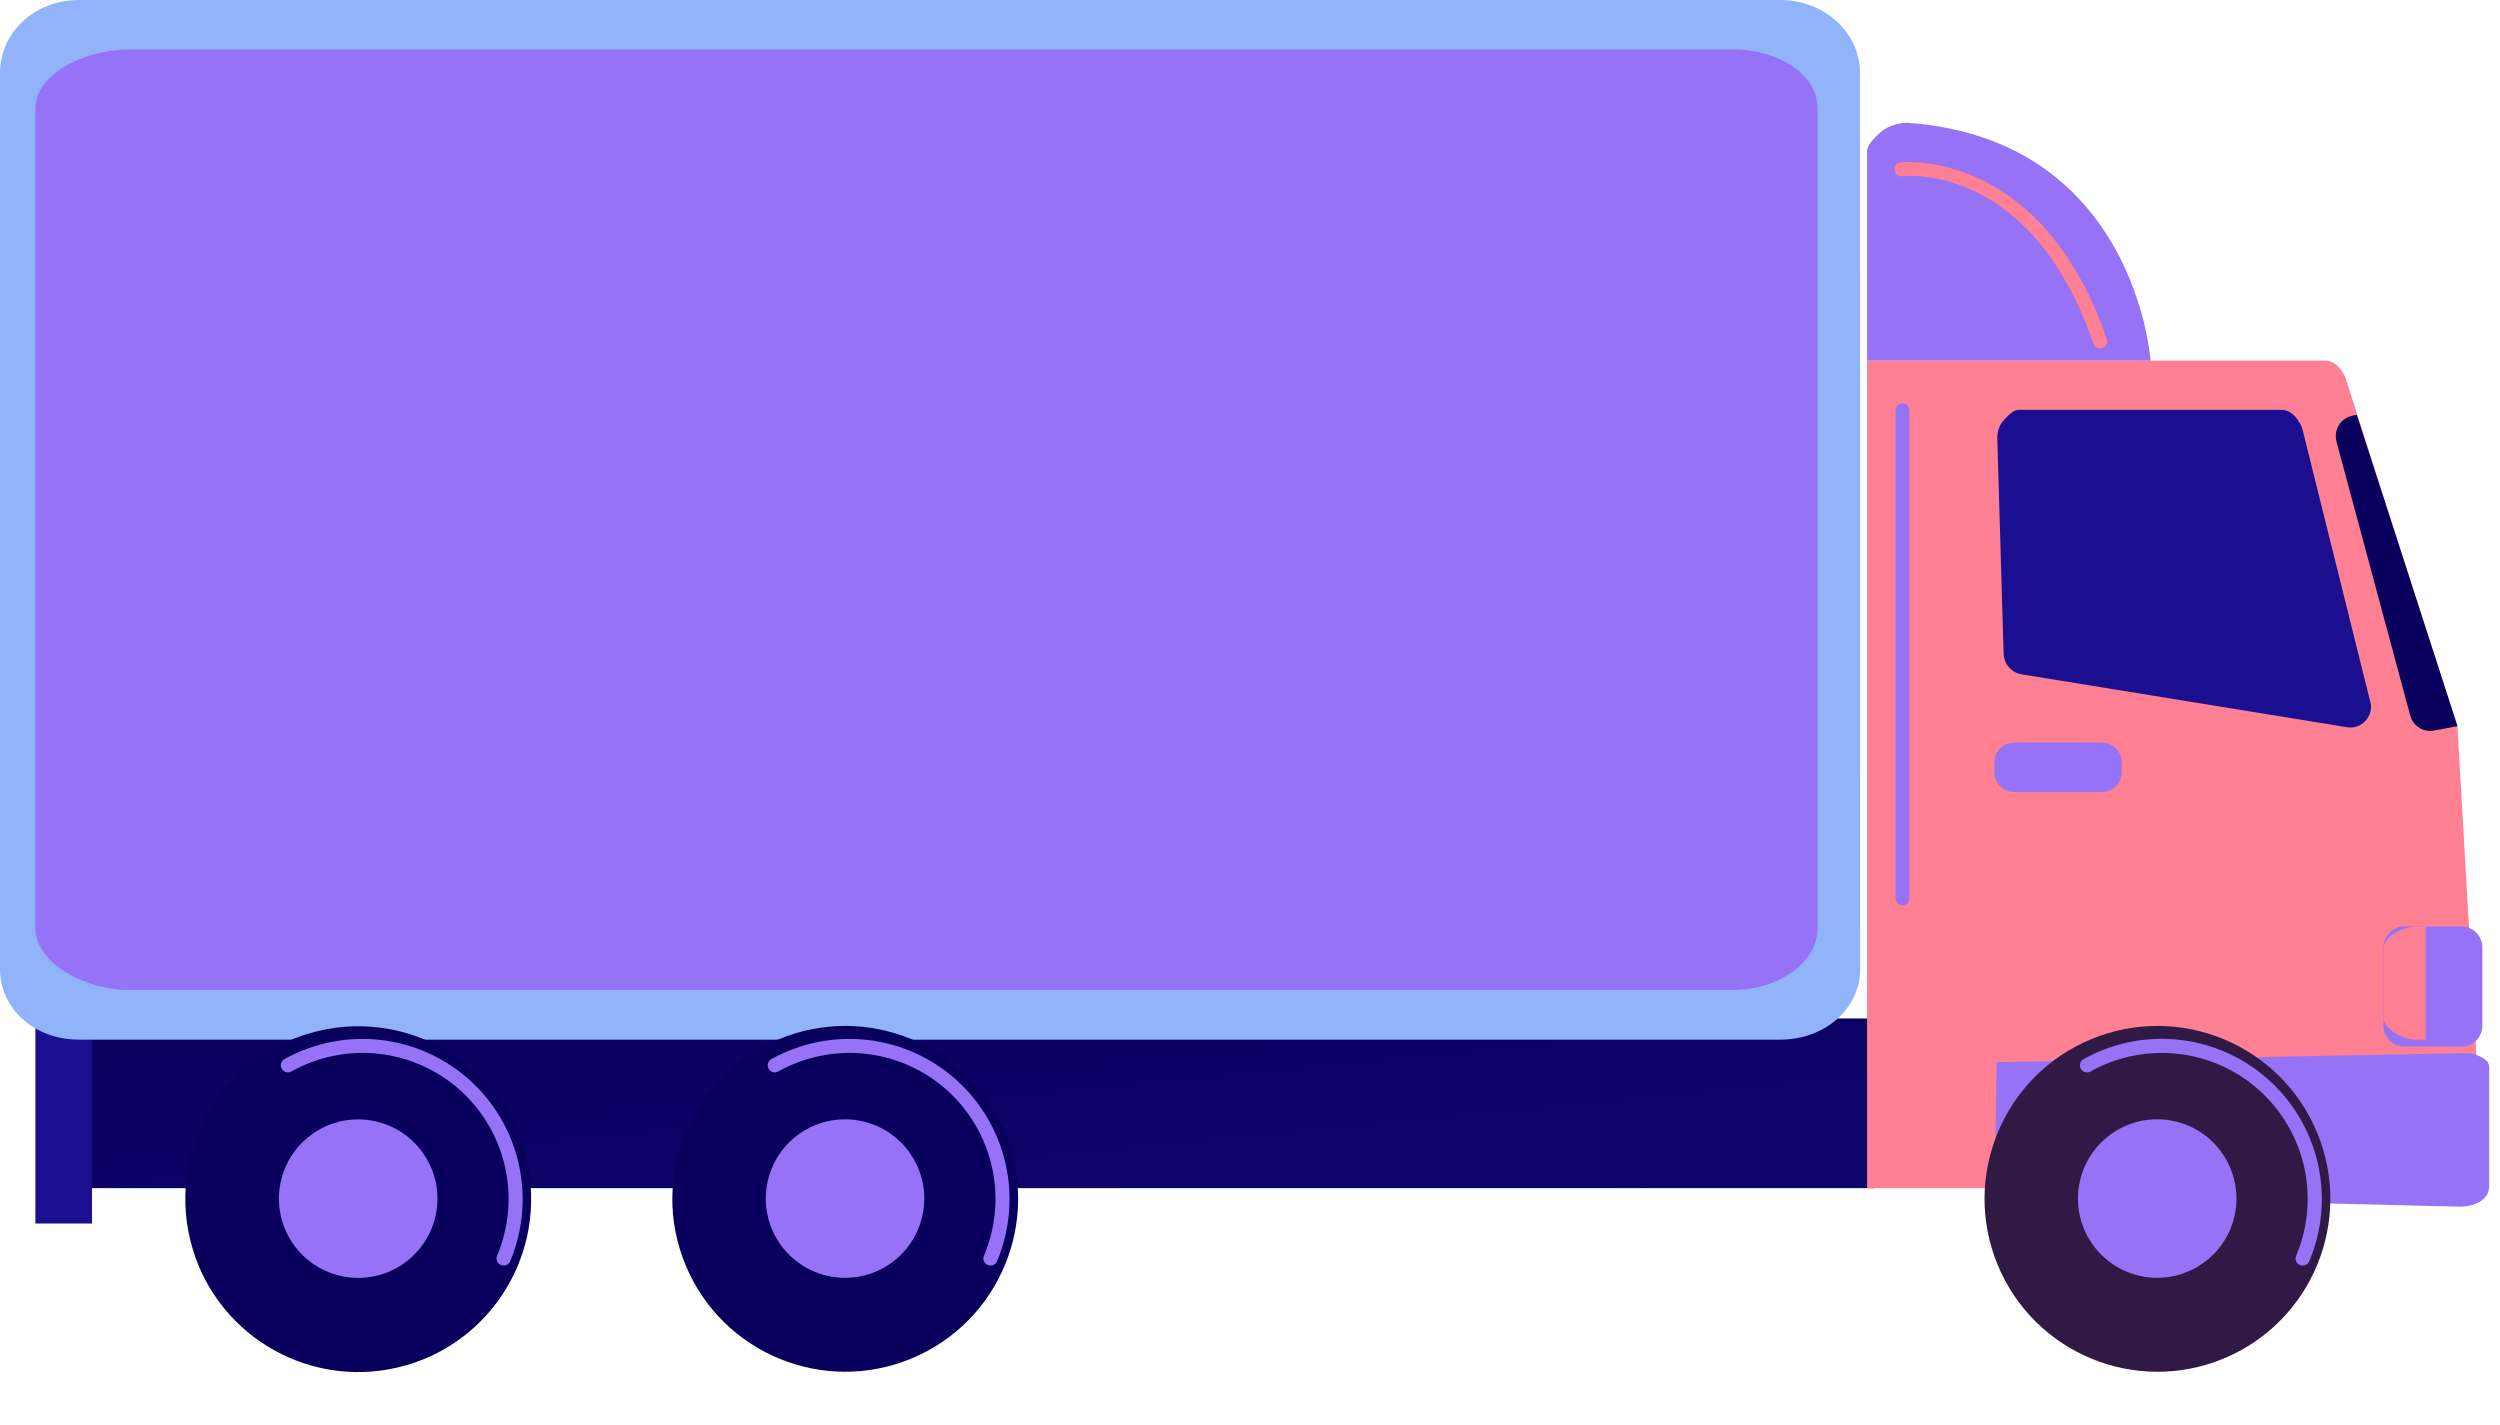
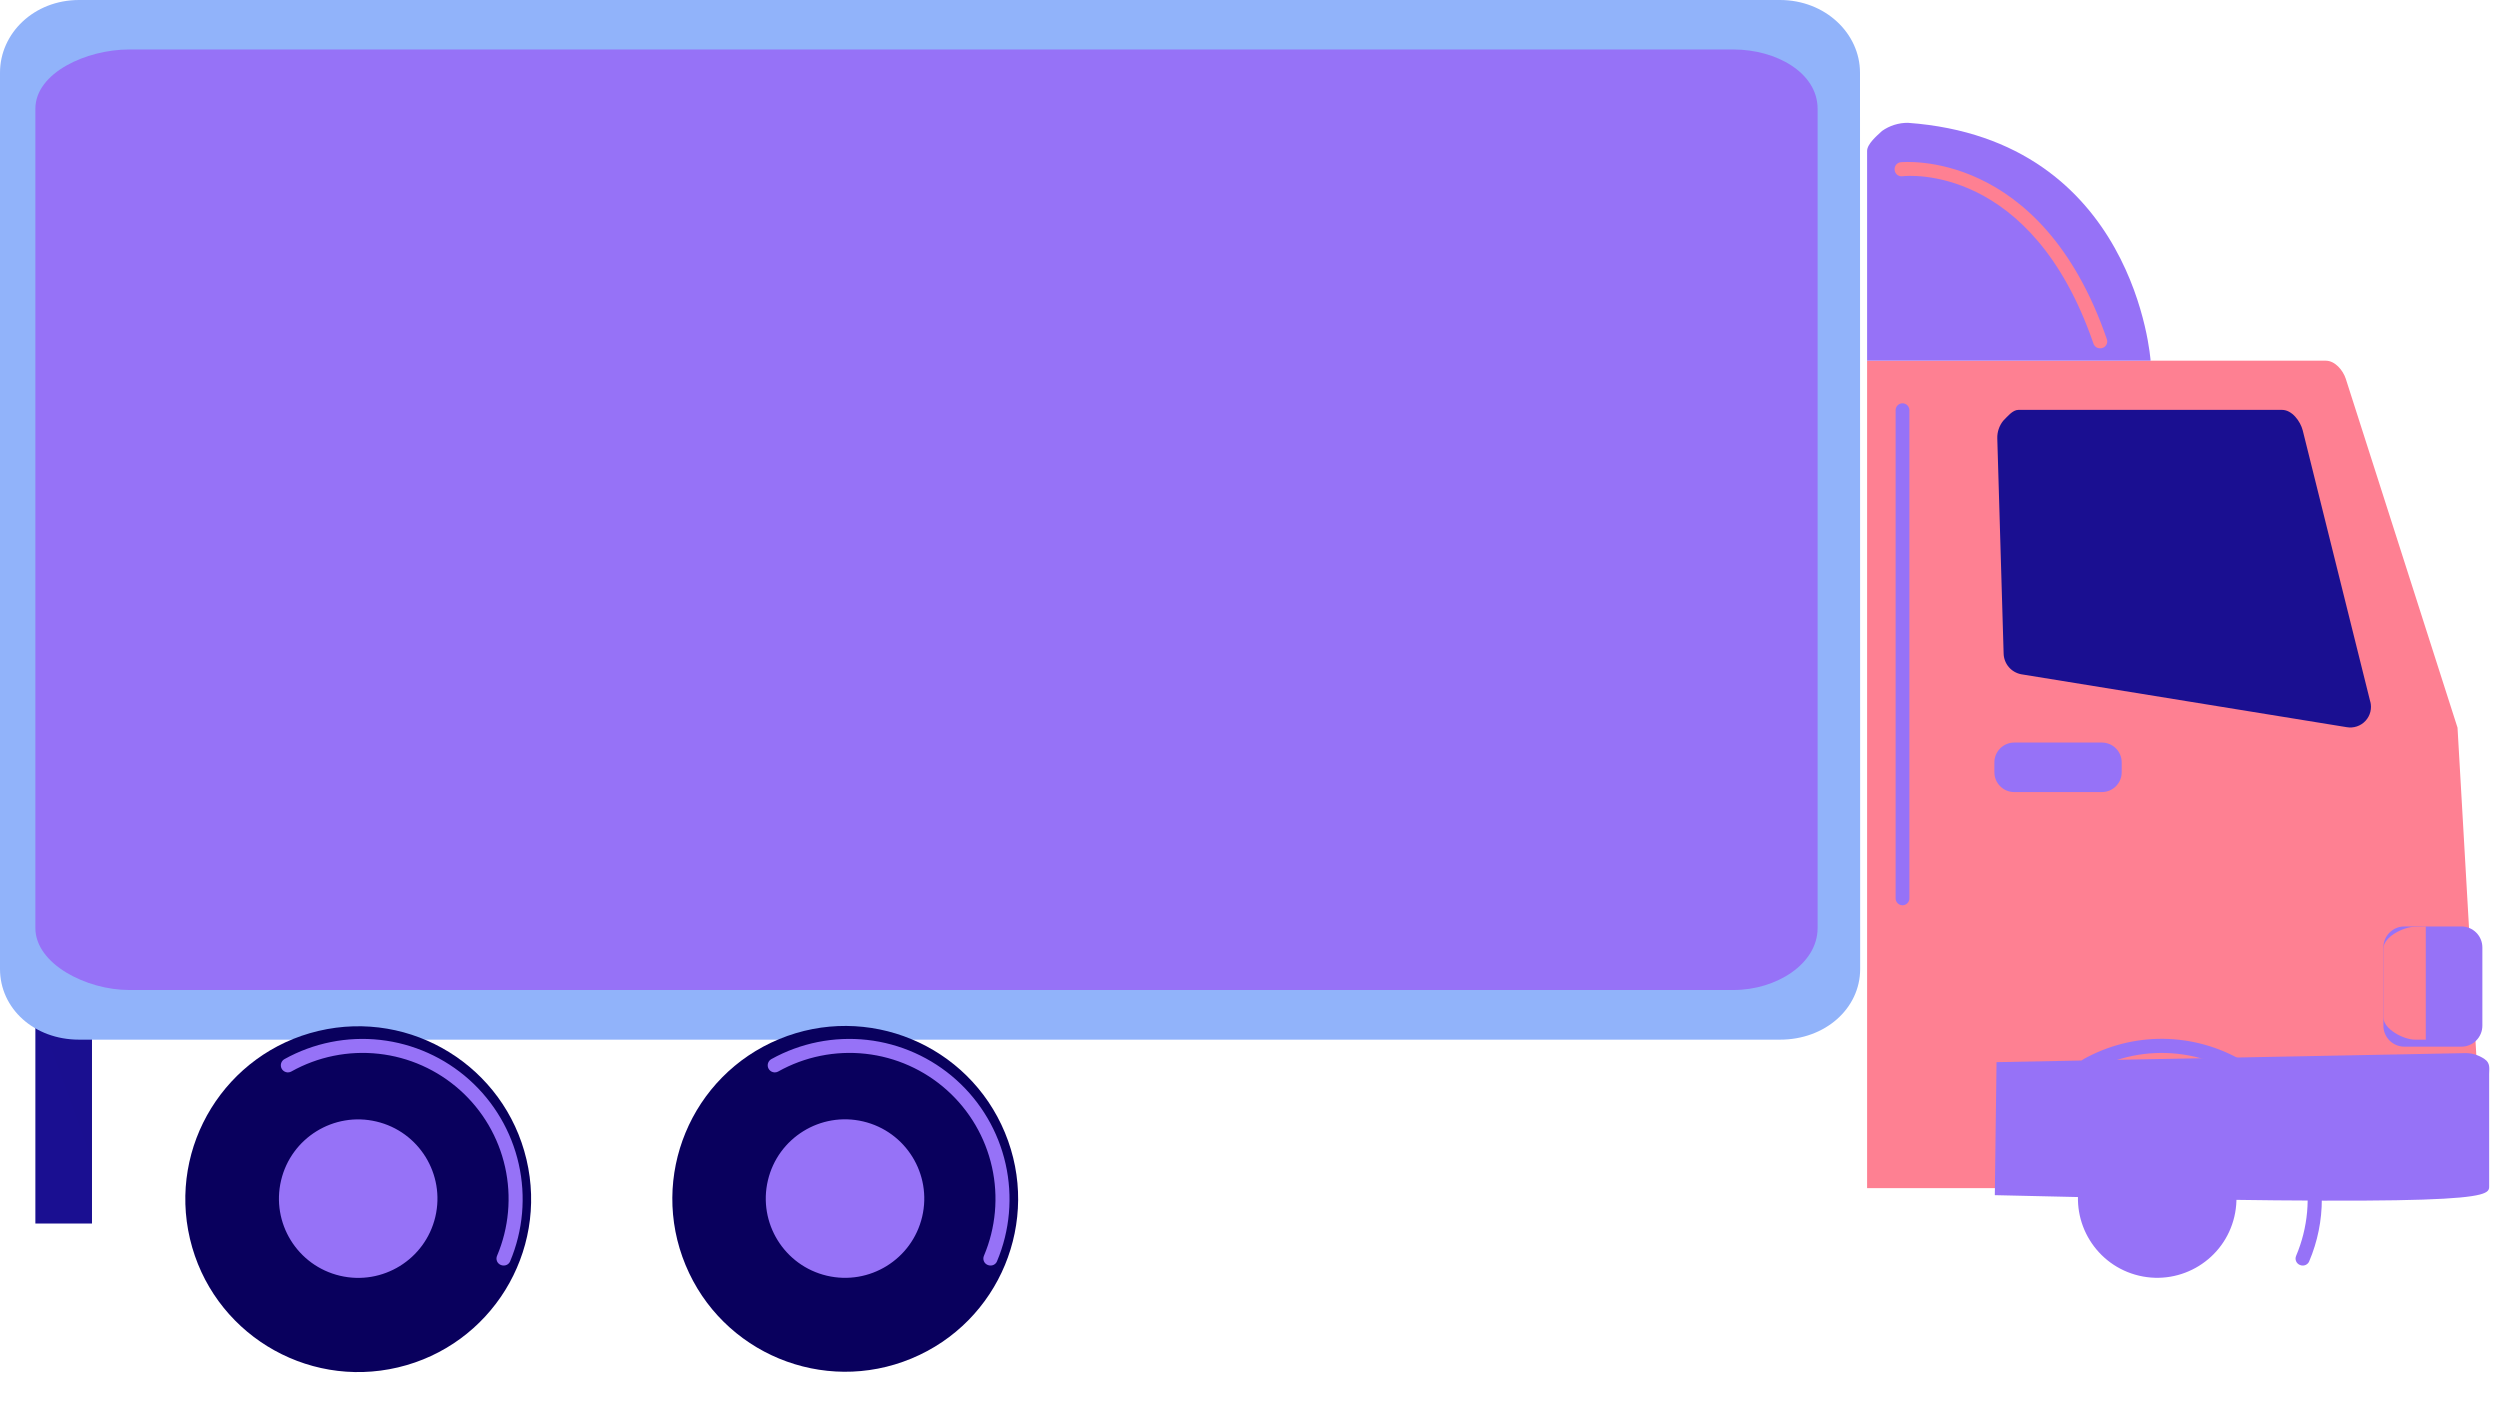
<svg xmlns="http://www.w3.org/2000/svg" width="93" height="53" viewBox="0 0 93 53" fill="none">
-   <path d="M69.717 37.886H2.894V44.199H69.717V37.886Z" fill="url(#paint0_linear)" />
  <path d="M3.422 37.886H1.316V45.515H3.422V37.886Z" fill="url(#paint1_linear)" />
  <path d="M69.192 2.704C69.192 1.237 67.894 0 66.214 0H2.943C1.263 0 0 1.237 0 2.704V36.047C0 37.514 1.263 38.675 2.943 38.675H66.219C67.899 38.675 69.198 37.514 69.198 36.047L69.192 2.704Z" fill="#91B3FA" />
  <path d="M67.615 4.046C67.615 2.707 66.078 1.841 64.488 1.841H4.799C3.217 1.841 1.316 2.707 1.316 4.046V34.523C1.316 35.862 3.217 36.828 4.799 36.828H64.488C66.073 36.828 67.615 35.862 67.615 34.523V4.046Z" fill="#9672F7" />
  <path d="M91.42 27.07L87.263 14.091C87.158 13.768 86.859 13.418 86.52 13.418H69.456V44.199H92.403L91.42 27.07Z" fill="#FE8092" />
-   <path d="M92.424 39.397C92.199 39.241 91.929 39.163 91.656 39.177L74.271 39.512L74.207 44.46L91.504 44.888C92.142 44.888 92.596 44.578 92.596 44.148V39.958C92.598 39.748 92.647 39.545 92.424 39.397Z" fill="#9672F7" />
+   <path d="M92.424 39.397C92.199 39.241 91.929 39.163 91.656 39.177L74.271 39.512L74.207 44.46C92.142 44.888 92.596 44.578 92.596 44.148V39.958C92.598 39.748 92.647 39.545 92.424 39.397Z" fill="#9672F7" />
  <path d="M88.175 26.108L85.663 16.017C85.576 15.671 85.263 15.248 84.894 15.248H75.08C74.87 15.248 74.668 15.505 74.519 15.653C74.371 15.838 74.293 16.069 74.299 16.306L74.535 24.315C74.54 24.498 74.608 24.675 74.727 24.815C74.846 24.954 75.01 25.049 75.19 25.083L87.294 27.05C87.421 27.073 87.552 27.064 87.675 27.023C87.798 26.982 87.909 26.911 87.996 26.816C88.084 26.721 88.147 26.605 88.178 26.479C88.209 26.354 88.208 26.222 88.175 26.097V26.108Z" fill="url(#paint2_linear)" />
-   <path d="M87.673 15.433L87.545 15.456C87.437 15.473 87.335 15.513 87.243 15.573C87.152 15.632 87.074 15.71 87.015 15.801C86.956 15.894 86.917 15.997 86.9 16.105C86.884 16.213 86.889 16.323 86.917 16.429L89.658 26.612C89.706 26.803 89.826 26.968 89.993 27.072C90.16 27.177 90.361 27.214 90.554 27.175L91.42 27.014L87.673 15.433Z" fill="url(#paint3_linear)" />
  <path d="M78.189 27.623H74.929C74.522 27.623 74.191 27.954 74.191 28.361V28.727C74.191 29.135 74.522 29.465 74.929 29.465H78.189C78.597 29.465 78.927 29.135 78.927 28.727V28.361C78.927 27.954 78.597 27.623 78.189 27.623Z" fill="#9672F7" />
  <path d="M70.977 4.569C70.632 4.566 70.294 4.672 70.012 4.871C69.82 5.05 69.456 5.355 69.456 5.616V13.417H80.002C80.002 13.417 79.454 5.186 70.977 4.569Z" fill="#9672F7" />
-   <path d="M82.718 50.539C85.999 49.18 87.557 45.418 86.198 42.136C84.839 38.855 81.077 37.297 77.796 38.656C74.514 40.015 72.956 43.777 74.316 47.059C75.675 50.34 79.436 51.898 82.718 50.539Z" fill="url(#paint4_linear)" />
  <path d="M85.66 47.078C85.625 47.079 85.59 47.072 85.558 47.057C85.525 47.045 85.496 47.026 85.471 47.001C85.446 46.977 85.427 46.948 85.414 46.916C85.4 46.884 85.394 46.849 85.394 46.815C85.395 46.78 85.403 46.746 85.417 46.714C85.858 45.672 85.962 44.517 85.715 43.413C85.468 42.308 84.882 41.309 84.039 40.554C83.196 39.798 82.138 39.326 81.013 39.202C79.888 39.077 78.752 39.308 77.764 39.861C77.703 39.895 77.631 39.903 77.564 39.884C77.496 39.864 77.44 39.819 77.406 39.758C77.372 39.697 77.364 39.625 77.383 39.558C77.402 39.49 77.447 39.434 77.508 39.4C78.415 38.894 79.438 38.633 80.476 38.644C81.515 38.656 82.532 38.938 83.428 39.463C84.323 39.988 85.066 40.739 85.582 41.639C86.099 42.54 86.371 43.56 86.372 44.599C86.374 45.396 86.215 46.185 85.903 46.919C85.884 46.967 85.85 47.008 85.806 47.036C85.763 47.065 85.712 47.079 85.66 47.078Z" fill="#9672F7" />
  <path d="M83.117 45.263C83.491 43.679 82.509 42.091 80.925 41.717C79.34 41.343 77.753 42.324 77.379 43.909C77.005 45.493 77.986 47.081 79.571 47.455C81.155 47.829 82.743 46.848 83.117 45.263Z" fill="#9672F7" />
  <path d="M33.904 50.538C37.185 49.179 38.743 45.417 37.384 42.136C36.025 38.855 32.263 37.297 28.982 38.656C25.701 40.015 24.142 43.777 25.502 47.058C26.861 50.339 30.622 51.898 33.904 50.538Z" fill="url(#paint5_linear)" />
  <path d="M36.846 47.077C36.811 47.078 36.776 47.071 36.744 47.057C36.711 47.044 36.682 47.025 36.657 47.001C36.632 46.977 36.613 46.948 36.6 46.916C36.587 46.883 36.58 46.849 36.581 46.814C36.581 46.78 36.589 46.745 36.603 46.714C37.044 45.671 37.148 44.517 36.901 43.413C36.654 42.308 36.068 41.308 35.225 40.553C34.382 39.798 33.324 39.325 32.199 39.201C31.074 39.077 29.938 39.307 28.95 39.86C28.889 39.894 28.817 39.903 28.75 39.883C28.683 39.864 28.626 39.819 28.592 39.758C28.558 39.697 28.549 39.625 28.569 39.557C28.588 39.49 28.633 39.433 28.694 39.399C29.778 38.797 31.023 38.547 32.255 38.684C33.488 38.822 34.647 39.341 35.57 40.168C36.494 40.996 37.137 42.091 37.409 43.301C37.681 44.511 37.57 45.775 37.089 46.919C37.07 46.967 37.036 47.008 36.992 47.036C36.949 47.064 36.898 47.079 36.846 47.077V47.077Z" fill="#9672F7" />
  <path d="M34.304 45.264C34.678 43.68 33.697 42.092 32.112 41.718C30.528 41.344 28.94 42.325 28.566 43.91C28.192 45.494 29.174 47.082 30.758 47.456C32.343 47.83 33.93 46.849 34.304 45.264Z" fill="#9672F7" />
  <path d="M14.803 50.868C18.26 50.052 20.401 46.589 19.585 43.132C18.769 39.675 15.305 37.535 11.849 38.35C8.392 39.166 6.251 42.63 7.067 46.087C7.883 49.543 11.347 51.684 14.803 50.868Z" fill="url(#paint6_linear)" />
  <path d="M18.734 47.077C18.699 47.078 18.664 47.071 18.632 47.057C18.599 47.044 18.57 47.025 18.545 47.001C18.521 46.977 18.501 46.948 18.488 46.916C18.475 46.883 18.468 46.849 18.469 46.814C18.469 46.78 18.477 46.745 18.491 46.714C18.932 45.671 19.036 44.517 18.789 43.413C18.542 42.308 17.956 41.308 17.113 40.553C16.27 39.798 15.212 39.325 14.087 39.201C12.962 39.077 11.826 39.307 10.838 39.86C10.777 39.894 10.705 39.903 10.638 39.883C10.571 39.864 10.514 39.819 10.48 39.758C10.446 39.697 10.438 39.625 10.457 39.557C10.476 39.49 10.521 39.433 10.582 39.399C11.666 38.797 12.911 38.547 14.143 38.684C15.376 38.822 16.535 39.341 17.459 40.168C18.382 40.996 19.025 42.091 19.297 43.301C19.57 44.511 19.458 45.775 18.978 46.919C18.958 46.967 18.924 47.008 18.881 47.036C18.837 47.064 18.786 47.079 18.734 47.077V47.077Z" fill="#9672F7" />
  <path d="M16.194 45.267C16.568 43.682 15.586 42.094 14.002 41.721C12.418 41.346 10.83 42.328 10.456 43.912C10.082 45.497 11.063 47.084 12.648 47.458C14.232 47.832 15.82 46.851 16.194 45.267Z" fill="#9672F7" />
  <path d="M91.563 34.464H89.443C89.011 34.464 88.662 34.814 88.662 35.245V38.155C88.662 38.586 89.011 38.936 89.443 38.936H91.563C91.995 38.936 92.344 38.586 92.344 38.155V35.245C92.344 34.814 91.995 34.464 91.563 34.464Z" fill="#9672F7" />
  <path d="M90.239 34.464V38.675H89.84C89.407 38.675 88.662 38.278 88.662 37.847V35.286C88.662 34.856 89.407 34.475 89.84 34.475L90.239 34.464Z" fill="#FE8092" />
  <path d="M70.773 33.676C70.705 33.676 70.64 33.649 70.592 33.601C70.544 33.553 70.517 33.487 70.517 33.42V15.259C70.517 15.191 70.544 15.126 70.592 15.078C70.64 15.03 70.705 15.003 70.773 15.003C70.841 15.003 70.906 15.03 70.954 15.078C71.002 15.126 71.029 15.191 71.029 15.259V33.412C71.03 33.446 71.024 33.48 71.012 33.512C70.999 33.544 70.981 33.573 70.957 33.598C70.933 33.623 70.904 33.642 70.873 33.656C70.841 33.669 70.807 33.676 70.773 33.676Z" fill="#9672F7" />
  <path d="M78.131 12.957C78.074 12.959 78.019 12.943 77.972 12.911C77.926 12.878 77.891 12.831 77.875 12.777C75.57 6.09 70.96 6.533 70.773 6.556C70.738 6.561 70.703 6.559 70.669 6.55C70.635 6.541 70.604 6.525 70.576 6.503C70.549 6.481 70.526 6.454 70.51 6.423C70.493 6.392 70.484 6.358 70.481 6.323C70.476 6.289 70.478 6.254 70.488 6.221C70.497 6.188 70.513 6.156 70.534 6.129C70.556 6.102 70.583 6.08 70.613 6.064C70.644 6.047 70.677 6.037 70.711 6.034C70.763 6.034 75.921 5.501 78.371 12.606C78.388 12.646 78.393 12.69 78.388 12.733C78.383 12.776 78.366 12.817 78.341 12.852C78.315 12.887 78.281 12.915 78.242 12.933C78.202 12.952 78.159 12.96 78.115 12.957H78.131Z" fill="#FE8092" />
  <defs>
    <linearGradient id="paint0_linear" x1="35.406" y1="31.798" x2="40.785" y2="87.117" gradientUnits="userSpaceOnUse">
      <stop stop-color="#09005D" />
      <stop offset="1" stop-color="#1A0F91" />
    </linearGradient>
    <linearGradient id="paint1_linear" x1="289.223" y1="-4.763" x2="18.917" y2="93.747" gradientUnits="userSpaceOnUse">
      <stop stop-color="#09005D" />
      <stop offset="1" stop-color="#1A0F91" />
    </linearGradient>
    <linearGradient id="paint2_linear" x1="17557.6" y1="6676.78" x2="16832.4" y2="7699.2" gradientUnits="userSpaceOnUse">
      <stop stop-color="#09005D" />
      <stop offset="1" stop-color="#1A0F91" />
    </linearGradient>
    <linearGradient id="paint3_linear" x1="10587.2" y1="28821.4" x2="10866.3" y2="28734.9" gradientUnits="userSpaceOnUse">
      <stop stop-color="#09005D" />
      <stop offset="1" stop-color="#1A0F91" />
    </linearGradient>
    <linearGradient id="paint4_linear" x1="15090.2" y1="8274.9" x2="14995.8" y2="8952.2" gradientUnits="userSpaceOnUse">
      <stop stop-color="#311945" />
      <stop offset="1" stop-color="#424886" />
    </linearGradient>
    <linearGradient id="paint5_linear" x1="12636.5" y1="7939.99" x2="12542.3" y2="8617.41" gradientUnits="userSpaceOnUse">
      <stop stop-color="#09005D" />
      <stop offset="1" stop-color="#1A0F91" />
    </linearGradient>
    <linearGradient id="paint6_linear" x1="11726.2" y1="7815.75" x2="11631.9" y2="8493.17" gradientUnits="userSpaceOnUse">
      <stop stop-color="#09005D" />
      <stop offset="1" stop-color="#1A0F91" />
    </linearGradient>
  </defs>
</svg>